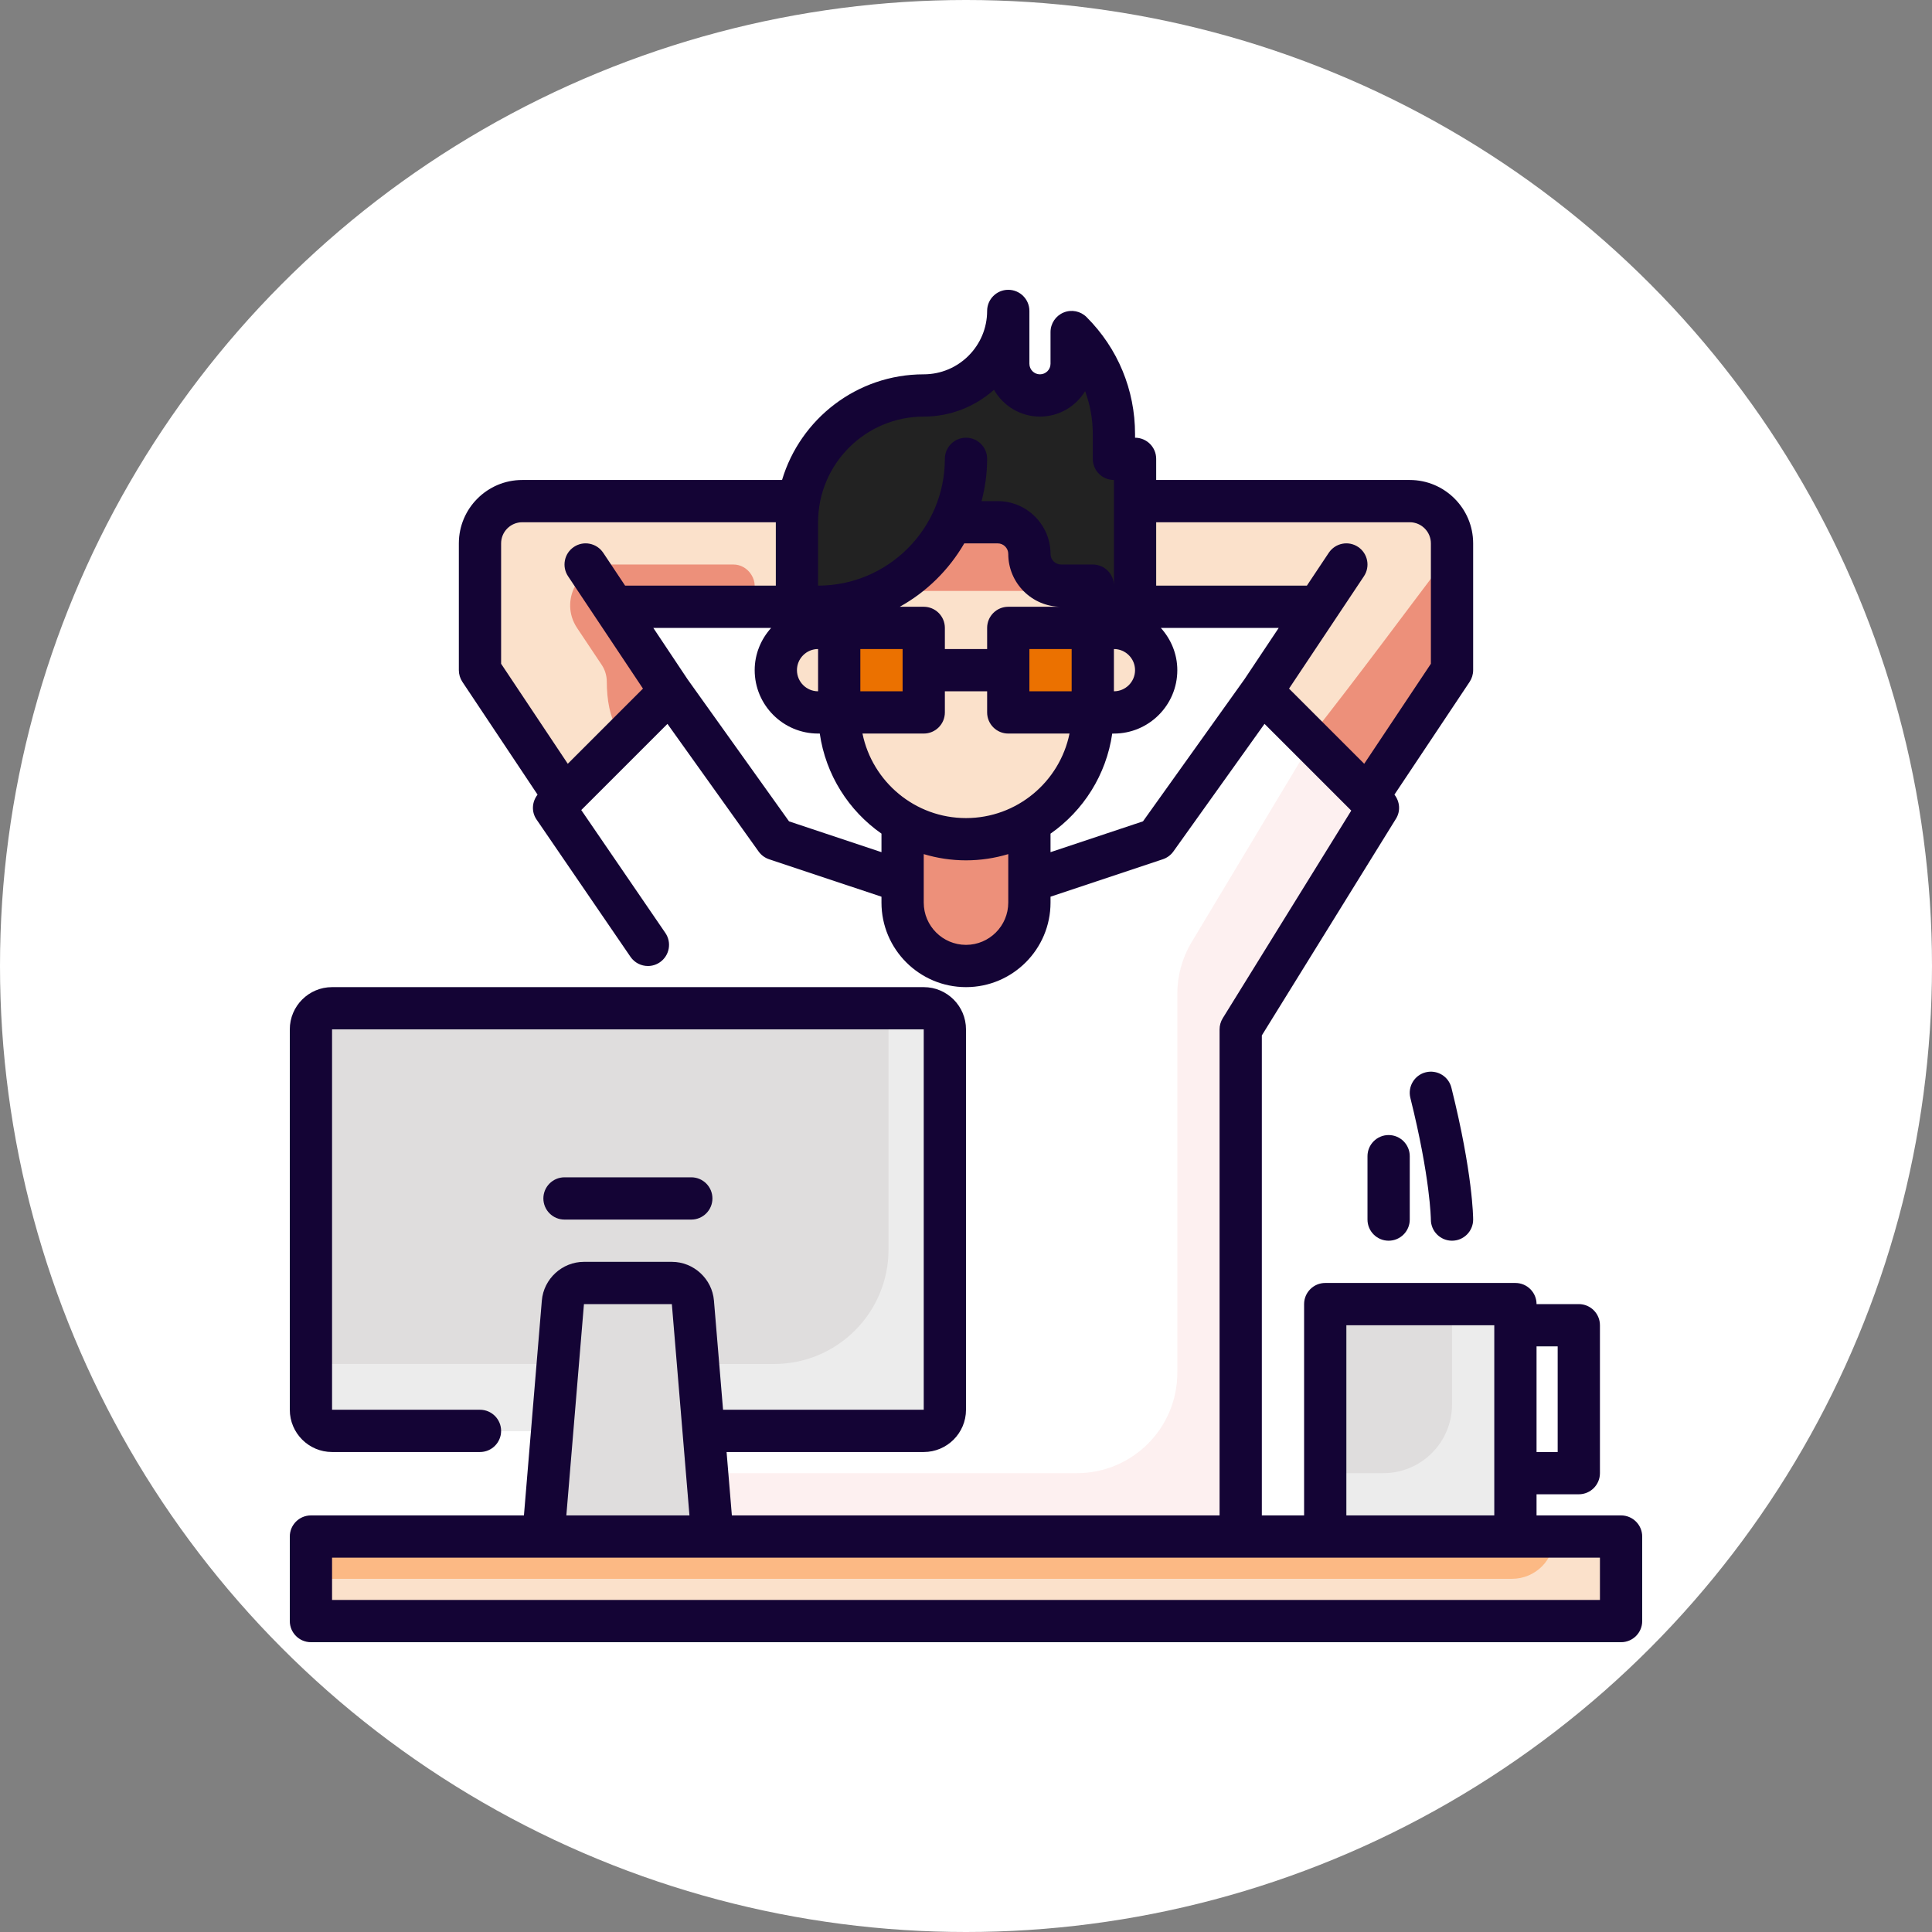
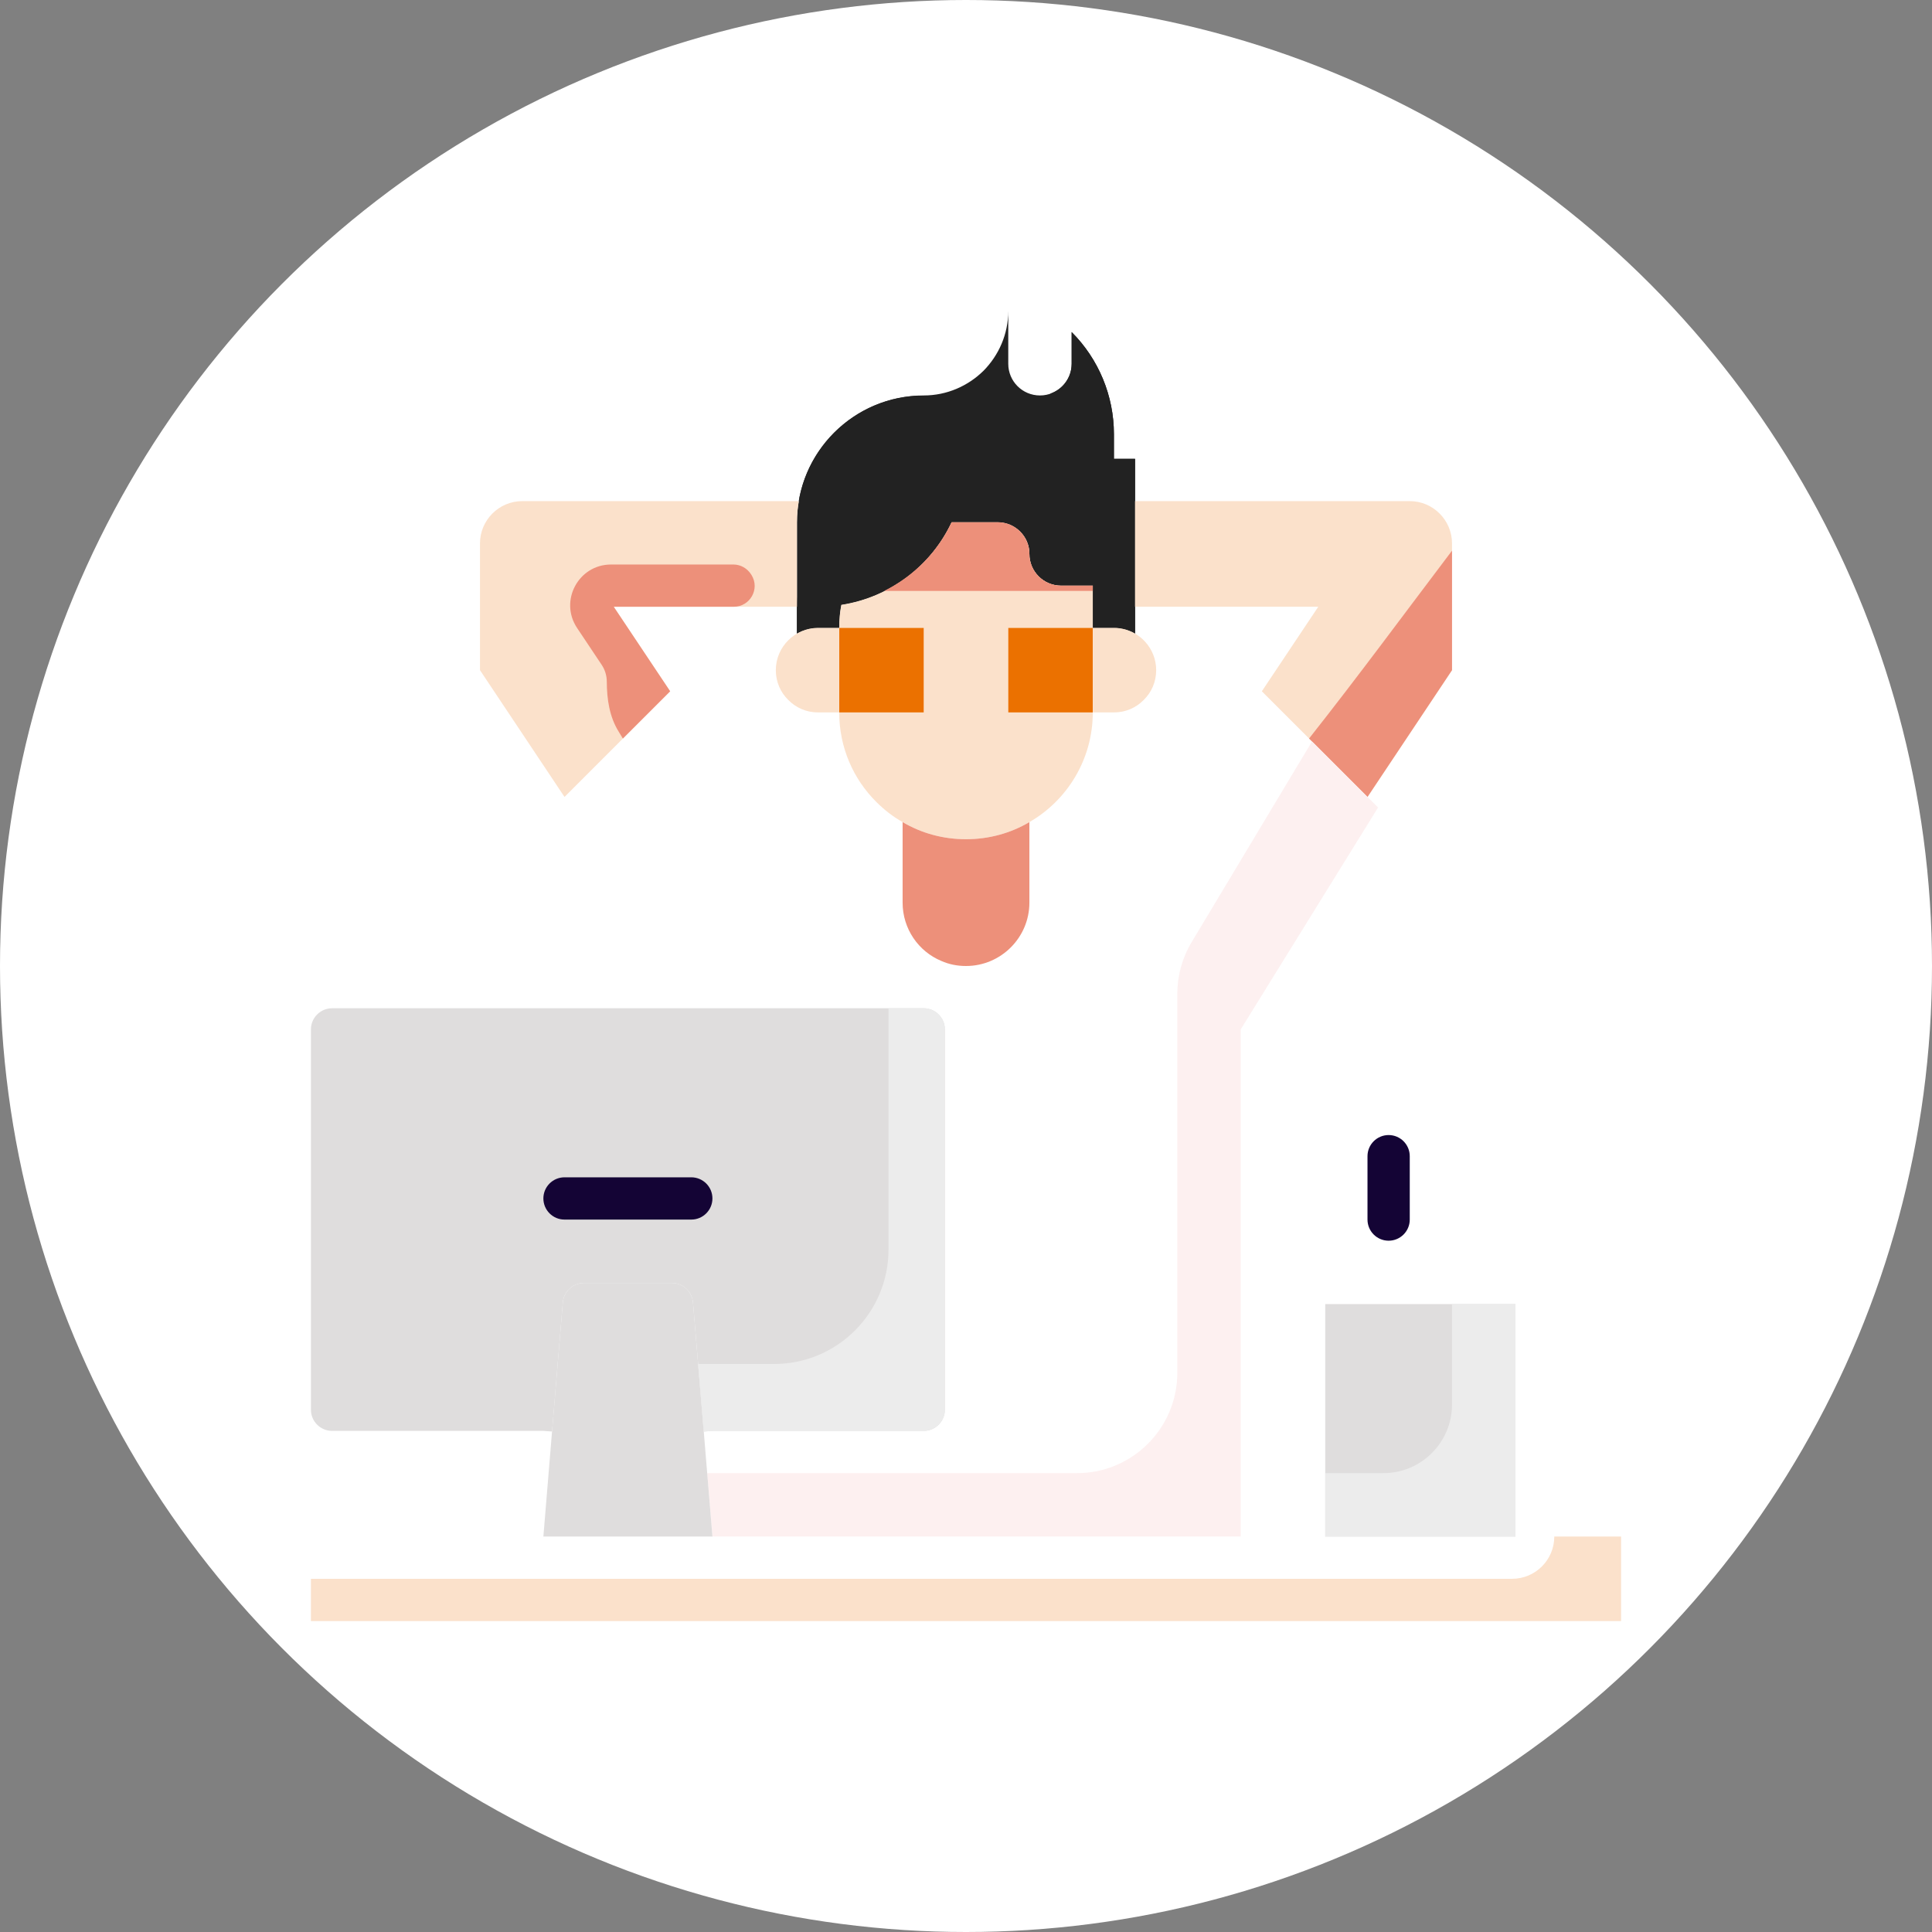
<svg xmlns="http://www.w3.org/2000/svg" width="512" height="512" x="0" y="0" viewBox="0 0 64 64" style="enable-background:new 0 0 512 512" xml:space="preserve" class="">
  <rect x="0" y="0" width="64" height="64" fill="#808080" stroke="none" />
  <circle r="32" cx="32" cy="32" fill="#ffffff" />
  <g transform="matrix(0.7,0,0,0.7,9.6,9.6)">
    <g>
      <path d="m39 8v-1.17c0-1.81-.72-3.55-2-4.83v1.5c0 .83-.67 1.5-1.5 1.5s-1.5-.67-1.5-1.5v-2.5c0 1.1-.45 2.1-1.17 2.83-.73.72-1.73 1.17-2.83 1.17-3.31 0-6 2.69-6 6v4 1.27c.29-.17.64-.27 1-.27h1c0-.37.03-.74.1-1.09 2.32-.36 4.26-1.86 5.22-3.91h2.18c.83 0 1.5.67 1.5 1.5s.67 1.5 1.5 1.5h1.5v1 1h1c.36 0 .71.1 1 .27v-1.27-5-2z" fill="#222222" data-original="#9a4738" class="" />
      <g>
        <path d="m39 8v-1.17c0-1.81-.72-3.55-2-4.83v1.5c0 .653-.418 1.202-.999 1.408v.591c0 3.038-2.463 5.501-5.501 5.501h-2.5c-2.209 0-4 1.791-4 4v1.27c.29-.17.64-.27 1-.27h1c0-.37.03-.74.1-1.09 2.32-.36 4.26-1.86 5.22-3.91h2.114c.826 0 1.586.639 1.567 1.465-.02.846.657 1.535 1.499 1.535h1.5v1 1h1c.36 0 .71.1 1 .27v-1.27-5-2z" fill="#222222" data-original="#73352a" class="" />
      </g>
      <g>
        <path d="m29.703 5.284c.031-.091.053-.182.081-.273-2.835.102-5.171 2.172-5.677 4.886 2.359-.087 4.659-1.882 5.596-4.613z" fill="#222222" data-original="#ae6c60" class="" />
      </g>
      <path d="m36.5 14c-.83 0-1.5-.67-1.5-1.5s-.67-1.5-1.5-1.5h-2.18c-.96 2.05-2.9 3.55-5.22 3.91-.07.35-.1.72-.1 1.09h4v2 2h-4c0 1.66.67 3.16 1.76 4.24.37.37.78.69 1.24.95.88.52 1.9.81 3 .81s2.12-.29 3-.81c1.79-1.03 3-2.97 3-5.19h-4v-2-2h4v-1-1z" fill="#fbe1cb" data-original="#fcbfa9" class="" />
      <g>
        <path d="m38 14h-1.5c-.83 0-1.5-.67-1.5-1.5s-.67-1.5-1.5-1.5h-2.18c-.662 1.413-1.795 2.553-3.191 3.25h9.871z" fill="#ed907a" data-original="#ed907a" class="" />
      </g>
      <path d="m30 18v2h-4v-4h4z" fill="#eb7100" data-original="#d5f4f8" class="" />
      <path d="m38 16v4h-4v-2-2z" fill="#eb7100" data-original="#d5f4f8" class="" />
      <g fill="#fcbfa9">
        <path d="m26 16v4h-1c-.55 0-1.05-.22-1.41-.59-.37-.36-.59-.86-.59-1.41 0-1.1.9-2 2-2z" fill="#fbe1cb" data-original="#fcbfa9" class="" />
        <path d="m39.2 16.01c1.01.1 1.8.96 1.8 1.99 0 .55-.22 1.05-.59 1.41-.36.37-.86.59-1.41.59h-1v-4h1c.07 0 .14 0 .2.01z" fill="#fbe1cb" data-original="#fcbfa9" class="" />
      </g>
    </g>
-     <path d="m51 24-5-5-5 7-6 2v1c0 .83-.34 1.58-.88 2.12s-1.29.88-2.12.88c-.42 0-.81-.08-1.17-.24-1.08-.45-1.83-1.52-1.83-2.76v-1l-6-2-5-7-5 5-.5.5 6.5 9.5h11c.55 0 1 .45 1 1v18c0 .55-.45 1-1 1h-10l-.41.03.41 4.97h25v-8-16l6.5-10.5z" fill="#ffffff" data-original="#2f6bb2" class="" />
    <path d="m48.67 15h-8.67v-5h13c1.1 0 2 .9 2 2v6l-4 6-5-5z" fill="#fbe1cb" data-original="#fcbfa9" class="" />
    <path d="m48.235 21.235 2.765 2.765 4-6v-5.655c-2.244 2.963-4.424 5.927-6.765 8.89z" fill="#ed907a" data-original="#ed907a" class="" />
-     <path d="m63 59v4h-62v-4h11 8 25 4 9z" fill="#fcb984" data-original="#fcb984" class="" />
    <path d="m58 56v3h-9v-11h9v1z" fill="#dfdddd" data-original="#e0dae0" class="" />
    <g>
      <path d="m55 48v4.75c0 1.795-1.455 3.25-3.25 3.25h-2.75v3h9v-3-7-1z" fill="#ececec" data-original="#a8a3a8" class="" />
    </g>
    <g>
      <path d="m51 24-2.625-2.625-5.698 9.497c-.443.738-.677 1.583-.677 2.444v14.684 3.25c0 2.623-2.127 4.75-4.75 4.75h-17.497l.247 3h25v-8-16l6.5-10.5z" fill="#fdf0f0" data-original="#235085" class="" />
    </g>
    <path d="m35 28v1c0 .83-.34 1.58-.88 2.12s-1.29.88-2.12.88c-.42 0-.81-.08-1.17-.24-1.08-.45-1.83-1.52-1.83-2.76v-1-2.81c.88.52 1.9.81 3 .81s2.12-.29 3-.81z" fill="#ed907a" data-original="#ed907a" class="" />
    <path d="m31 35v18c0 .55-.45 1-1 1h-10l-.41.03-.51-6.11c-.05-.52-.48-.92-1-.92h-4.16c-.52 0-.95.4-1 .92l-.51 6.11-.41-.03h-10c-.55 0-1-.45-1-1v-18c0-.55.45-1 1-1h17 11c.55 0 1 .45 1 1z" fill="#dfdddd" data-original="#e0dae0" class="" />
    <path d="m15.33 15 2.67 4-5 5-4-6v-6c0-1.1.9-2 2-2h13l.09.01c-.06.32-.09.65-.09.99v4z" fill="#fbe1cb" data-original="#fcbfa9" class="" />
    <g>
      <path d="m15.203 13c-1.544 0-2.464 1.721-1.607 3.005l1.162 1.741c.163.243.242.52.243.795.004.839.126 1.672.571 2.383.064.103.128.207.191.312l2.237-2.236-2.67-4h5.677c.774 0 1.253-.845.843-1.502-.004-.007-.009-.014-.013-.021-.182-.291-.499-.477-.843-.477z" fill="#ed907a" data-original="#ed907a" class="" />
    </g>
    <path d="m19.59 54.03.41 4.97h-8l.41-4.97.51-6.11c.05-.52.48-.92 1-.92h4.16c.52 0 .95.4 1 .92z" fill="#dfdddd" data-original="#b2a6b2" class="" />
    <g fill="#a8a3a8">
-       <path d="m1 53c0 .55.45 1 1 1h1 9l.41.03.267-3.197h-11.677z" fill="#ececec" data-original="#a8a3a8" class="" />
      <path d="m30 34h-.38-1.287v11.417c0 2.992-2.425 5.417-5.417 5.417h-3.594l.267 3.197.411-.031h9 1c.55 0 1-.45 1-1v-18c0-.55-.45-1-1-1z" fill="#ececec" data-original="#a8a3a8" class="" />
    </g>
    <g>
      <path d="m61 59h-1.16c0 1.105-.895 2-2 2h-56.84v2h62v-4z" fill="#fbe1cb" data-original="#ff9d5a" class="" />
    </g>
    <g fill="#140435">
-       <path d="m63 58h-4v-1h2c.552 0 1-.448 1-1v-7c0-.552-.448-1-1-1h-2c0-.552-.448-1-1-1h-9c-.552 0-1 .448-1 1v10h-2v-22.715l6.35-10.258c.223-.36.182-.81-.075-1.137l3.557-5.335c.109-.164.168-.358.168-.555v-6c0-1.654-1.346-3-3-3h-12v-1c0-.552-.448-1-1-1v-.171c0-2.091-.814-4.057-2.293-5.536-.287-.287-.716-.373-1.09-.217-.373.155-.617.52-.617.924v1.5c0 .276-.224.5-.5.5s-.5-.224-.5-.5v-2.5c0-.552-.448-1-1-1s-1 .448-1 1c0 1.654-1.346 3-3 3-3.165 0-5.842 2.112-6.705 5h-12.295c-1.654 0-3 1.346-3 3v6c0 .197.059.391.168.555l3.557 5.336c-.266.339-.299.811-.05 1.174l4.447 6.5c.194.283.507.435.826.435.194 0 .391-.057.563-.175.456-.312.573-.934.261-1.39l-3.979-5.815 4.079-4.078 4.313 6.039c.123.172.297.301.498.368l5.317 1.772v.279c0 2.206 1.794 4 4 4s4-1.794 4-4v-.28l5.316-1.772c.2-.067.375-.195.498-.368l4.313-6.039 4.105 4.105-6.083 9.827c-.097.159-.149.341-.149.527v23h-23.08l-.25-3h9.33c1.103 0 2-.897 2-2v-18c0-1.103-.897-2-2-2h-28c-1.103 0-2 .897-2 2v18c0 1.103.897 2 2 2h7c.552 0 1-.448 1-1s-.448-1-1-1h-7v-18h28v18h-9.497l-.431-5.166c-.085-1.028-.96-1.834-1.992-1.834h-4.16c-1.032 0-1.907.806-1.993 1.834l-.847 10.166h-10.08c-.552 0-1 .448-1 1v4c0 .552.448 1 1 1h62c.552 0 1-.448 1-1v-4c0-.552-.448-1-1-1zm-4-8h1v5h-1zm-19-32c0 .551-.449 1-1 1v-2c.551 0 1 .449 1 1zm-15-7c0-2.757 2.243-5 5-5 1.275 0 2.44-.48 3.325-1.269.43.757 1.244 1.269 2.175 1.269.905 0 1.698-.483 2.137-1.204.238.642.363 1.328.363 2.033v1.171c0 .552.448 1 1 1v5c0-.552-.448-1-1-1h-1.5c-.276 0-.5-.224-.5-.5 0-1.378-1.122-2.5-2.5-2.5h-.763c.166-.64.263-1.308.263-2 0-.552-.448-1-1-1s-1 .448-1 1c0 3.308-2.691 6-6 6zm5 4h-1.135c1.27-.704 2.325-1.745 3.053-3h1.582c.276 0 .5.225.5.5 0 1.378 1.122 2.5 2.5 2.5h-2.5c-.552 0-1 .448-1 1v1h-2v-1c0-.552-.448-1-1-1zm-1 2v2h-2v-2zm6 0h2v2h-2zm-10 0v2c-.551 0-1-.449-1-1s.449-1 1-1zm-11.845 5.43-3.155-4.733v-5.697c0-.551.449-1 1-1h12v3h-7.132l-1.036-1.555c-.308-.459-.928-.585-1.387-.277-.459.306-.583.927-.277 1.387l3.545 5.318zm14.845 4.183-4.375-1.458-4.803-6.725-1.62-2.43h5.578c-.48.532-.78 1.229-.78 2 0 1.654 1.346 3 3 3h.08c.282 1.955 1.369 3.651 2.92 4.736zm6 1.387v1c0 1.103-.897 2-2 2s-2-.897-2-2v-1-1.295c.634.19 1.305.295 2 .295s1.366-.105 2-.295zm-2-3c-2.415 0-4.434-1.721-4.899-4h2.899c.552 0 1-.448 1-1v-1h2v1c0 .552.448 1 1 1h2.899c-.465 2.279-2.484 4-4.899 4zm13.179-6.571-4.803 6.725-4.376 1.459v-.876c1.551-1.085 2.639-2.781 2.92-4.736h.08c1.654 0 3-1.346 3-3 0-.771-.301-1.468-.78-2h5.578zm2.108.444 3.545-5.318c.306-.459.182-1.081-.277-1.387-.46-.308-1.08-.182-1.387.277l-1.036 1.555h-7.132v-3h12c.551 0 1 .449 1 1v5.697l-3.155 4.733zm2.713 30.127h7v7 2h-7zm-36.08-1h4.16l.833 10h-5.826zm48.08 14h-60v-2h10 8 29 9 4z" fill="#140435" data-original="#140435" class="" />
      <path d="m51 41v3c0 .552.448 1 1 1s1-.448 1-1v-3c0-.552-.448-1-1-1s-1 .448-1 1z" fill="#140435" data-original="#140435" class="" />
-       <path d="m53.757 37.03c-.536.134-.861.677-.728 1.213.949 3.796.97 5.741.97 5.76.002.551.45.997 1.001.997.552 0 1-.448 1-1 0-.087-.012-2.17-1.03-6.243-.134-.536-.676-.86-1.213-.727z" fill="#140435" data-original="#140435" class="" />
      <path d="m19 44c.552 0 1-.448 1-1s-.448-1-1-1h-6c-.552 0-1 .448-1 1s.448 1 1 1z" fill="#140435" data-original="#140435" class="" />
    </g>
  </g>
</svg>